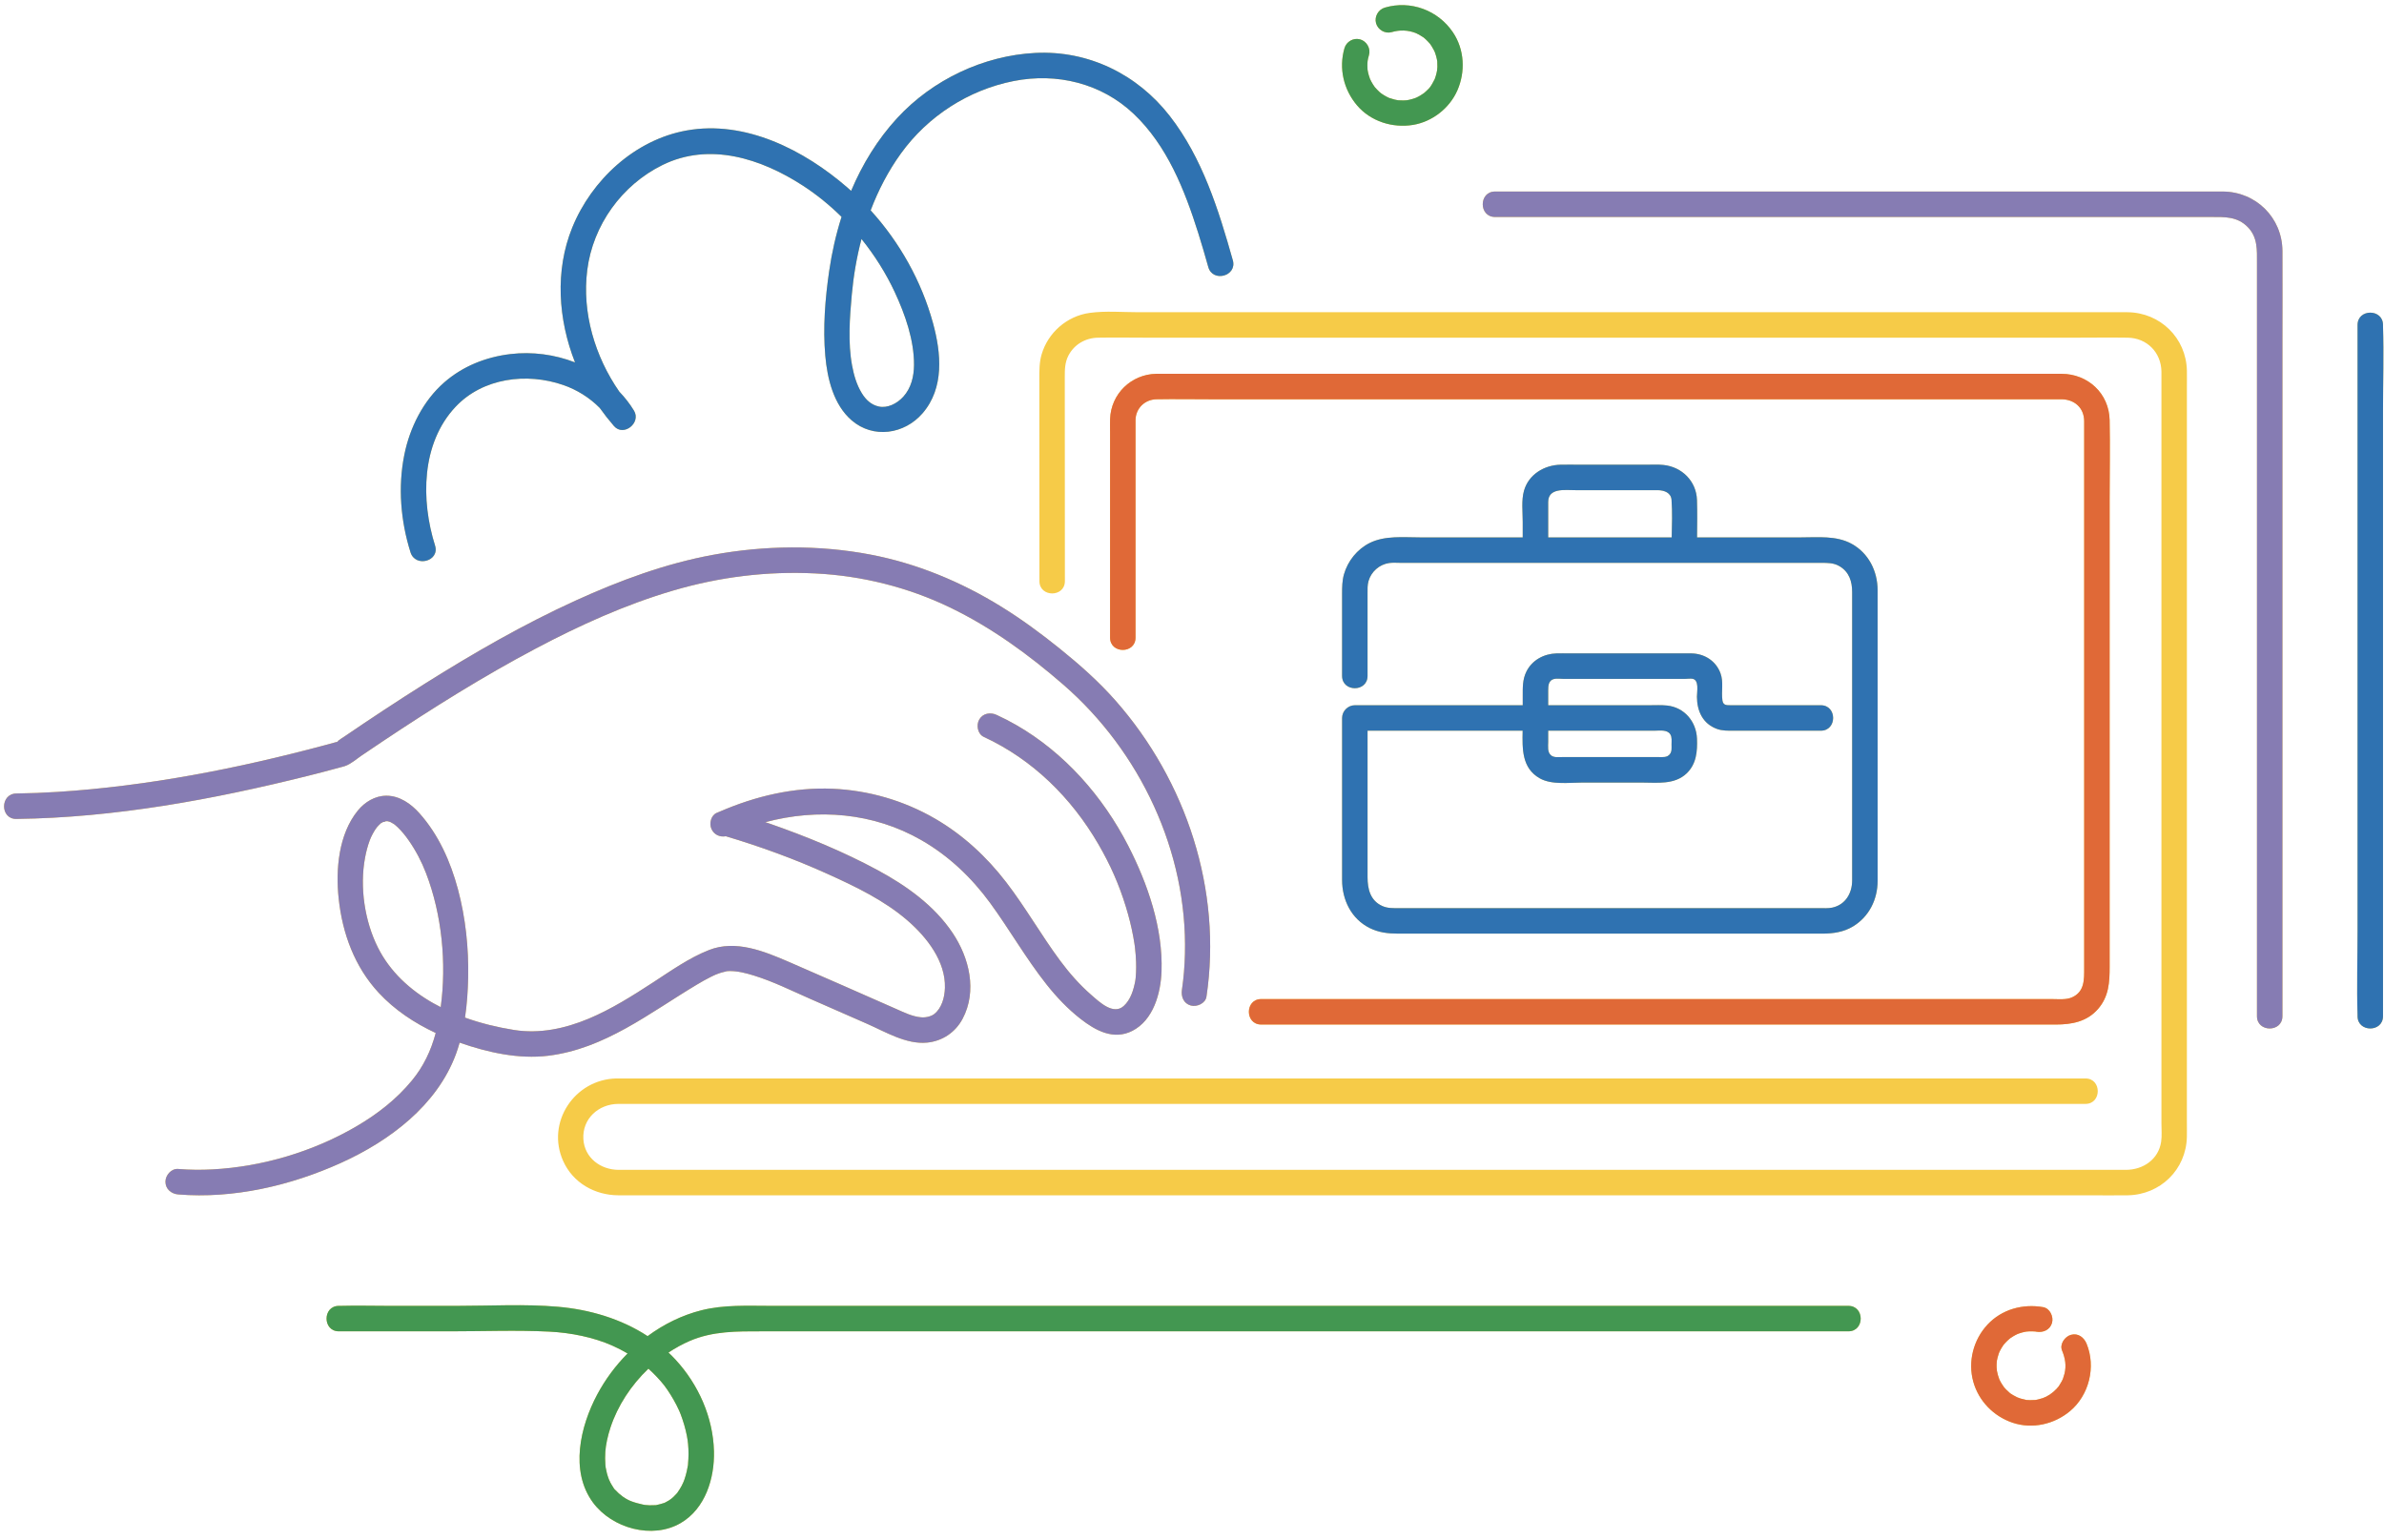
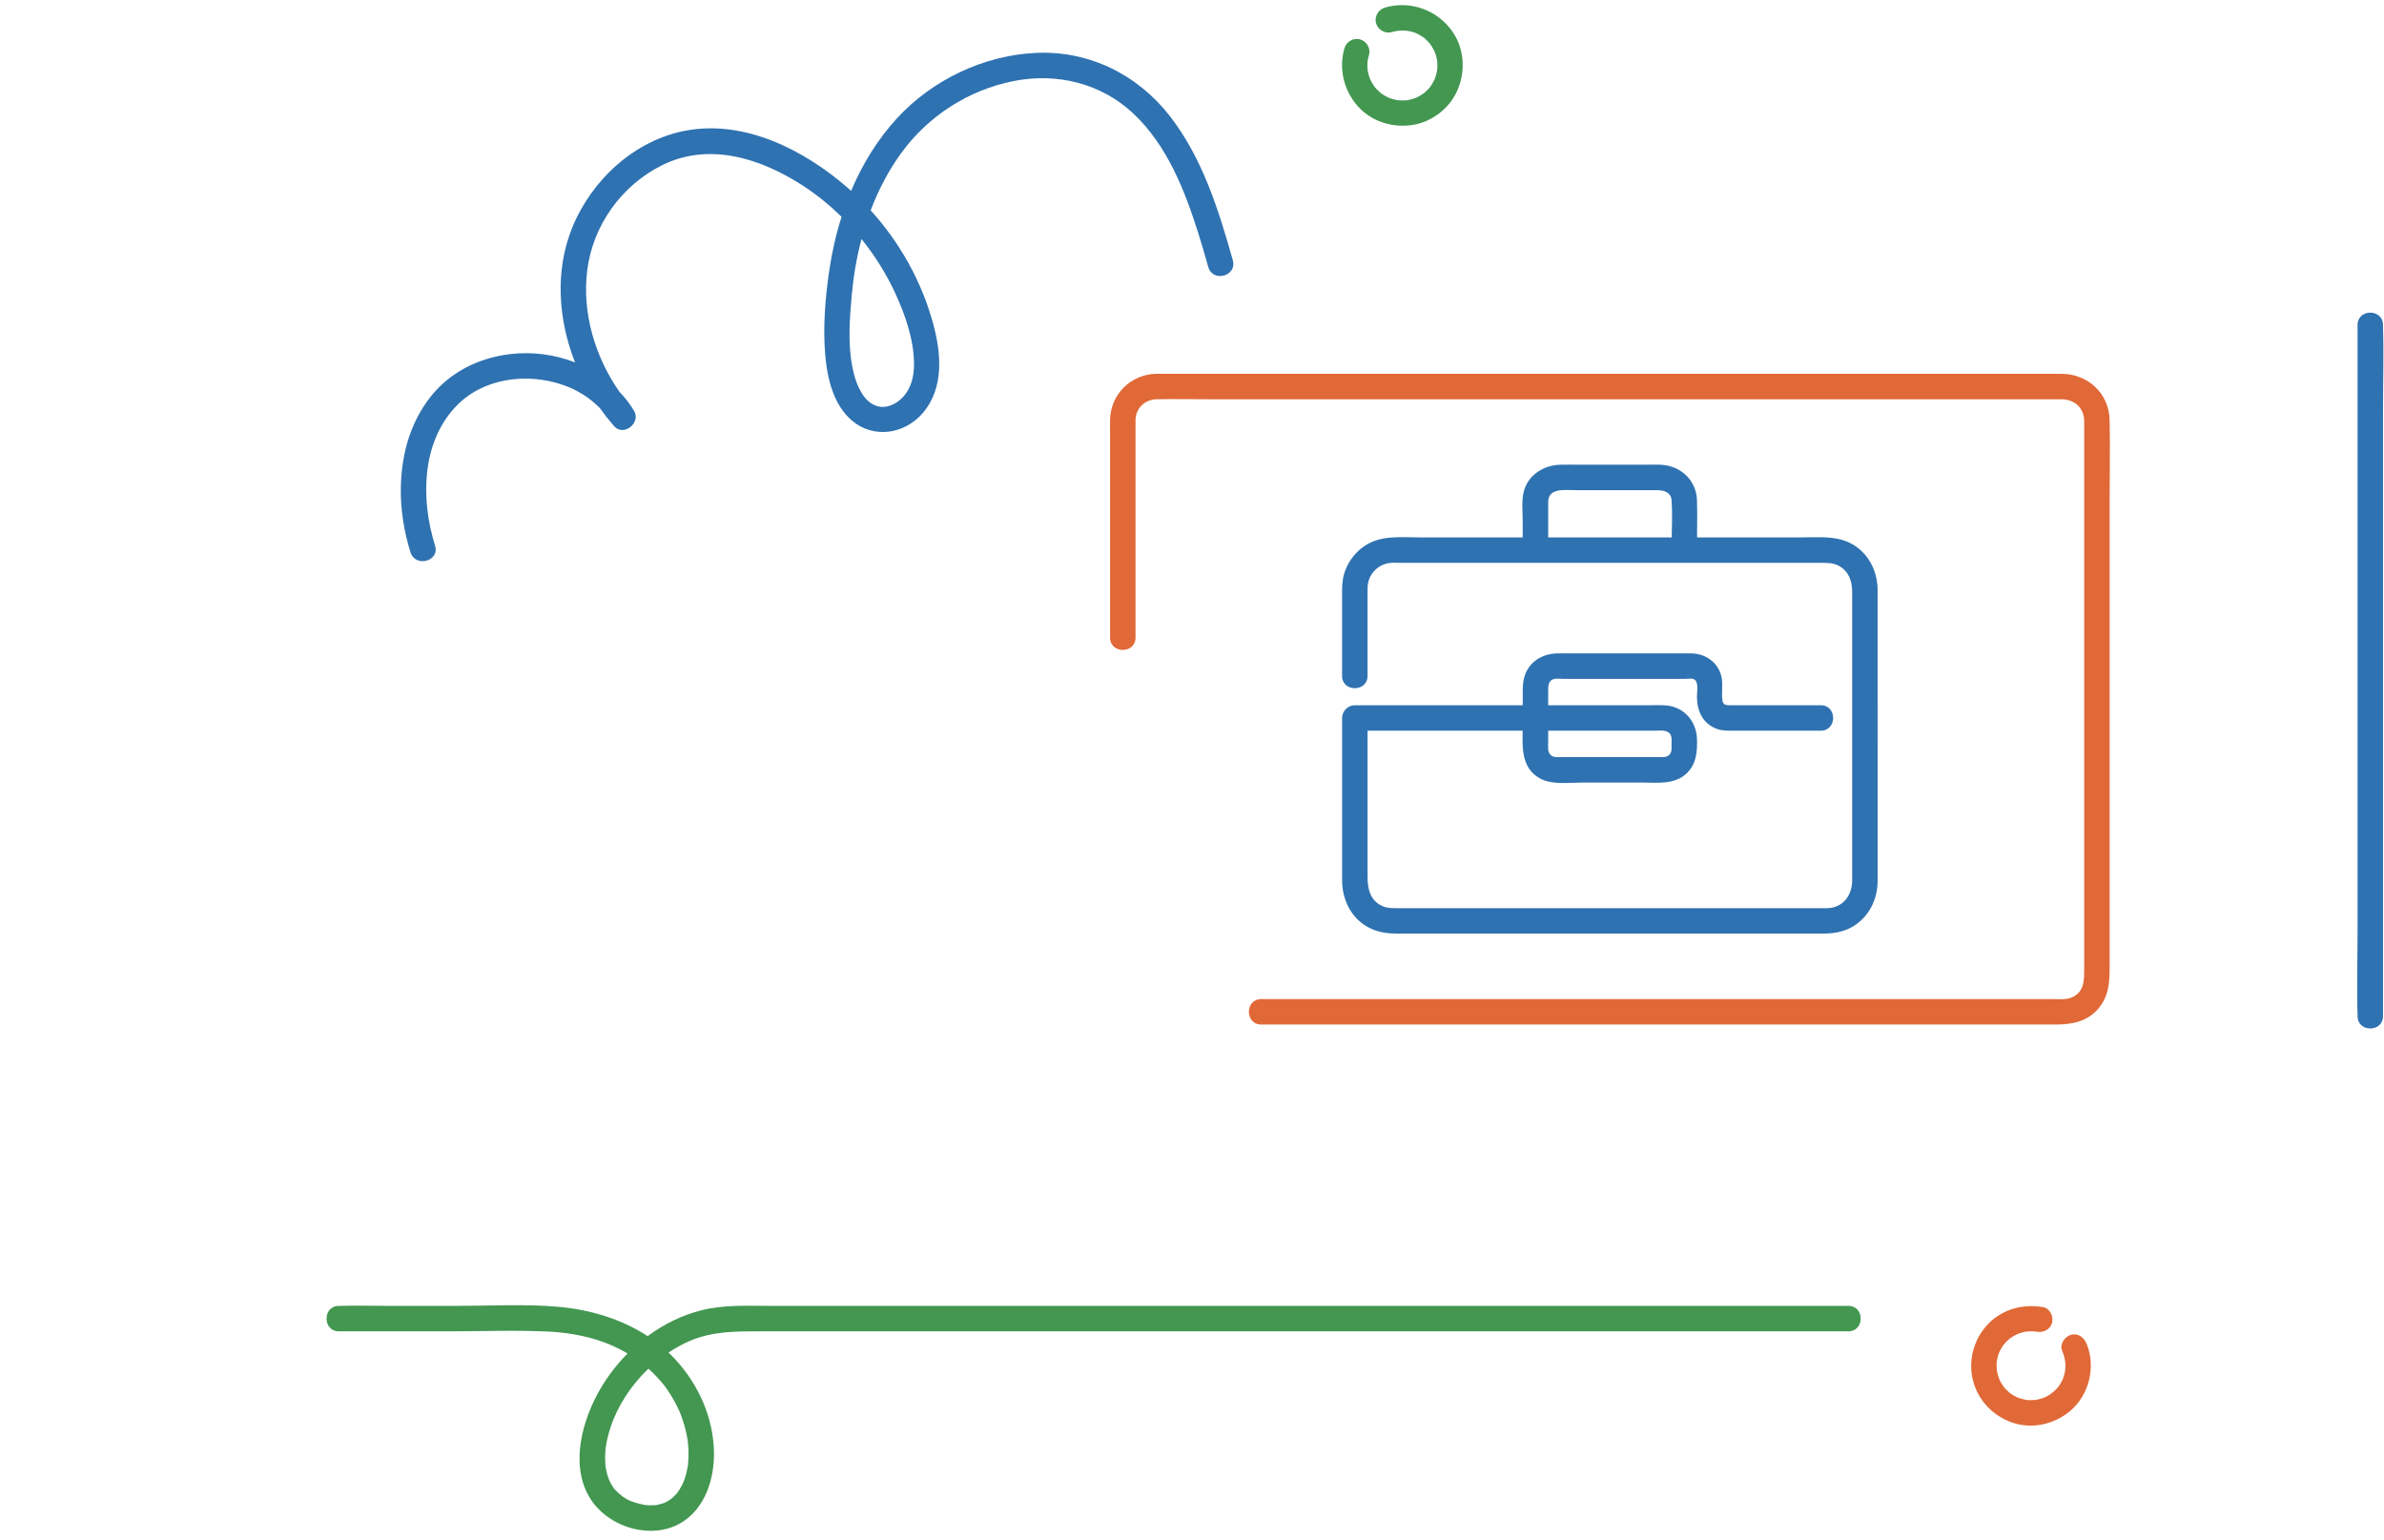
<svg xmlns="http://www.w3.org/2000/svg" height="1021.2" preserveAspectRatio="xMidYMid meet" version="1.0" viewBox="-2.7 -3.4 1581.2 1021.2" width="1581.2" zoomAndPan="magnify">
  <g id="change1_1">
-     <path d="M299.735,695.724c0.915-2.475,1.701-5.006,2.429-7.56c18.506,6.491,39.174,11.105,58.773,8.682 c37.576-4.645,67.003-28.262,98.436-47.088c3.068-1.838,6.181-3.611,9.385-5.203c0.677-0.336,1.361-0.66,2.044-0.984 c0.247-0.117,0.685-0.311,0.961-0.434c1.248-0.509,2.512-0.988,3.799-1.388c1.19-0.37,2.399-0.61,3.601-0.924 c0.084-0.022,0.122-0.033,0.188-0.051c0.594-0.026,1.186-0.099,1.783-0.104c5.491-0.052,11.016,1.39,16.223,2.997 c12.777,3.943,24.938,10.022,37.161,15.383c12.629,5.54,25.258,11.08,37.886,16.619c12.141,5.326,25.982,13.788,39.733,12.48 c10.177-0.969,18.841-6.784,23.636-15.846c9.766-18.455,4.443-40.406-6.663-56.938c-12.259-18.248-30.656-31.334-49.761-41.655 c-22.802-12.318-47.118-22.29-71.564-30.82c-0.955-0.333-1.924-0.621-2.881-0.949c34.655-9.276,71.608-6.415,103.541,11.932 c18.114,10.407,33.273,24.804,45.562,41.634c12.927,17.703,23.771,36.823,37.401,54.027c6.672,8.421,14.074,16.226,22.552,22.851 c9.936,7.764,21.9,14.323,34.363,7.971c13.962-7.116,18.831-24.866,19.365-39.376c1.055-28.666-9.159-58.235-22.075-83.39 c-16.829-32.776-42.31-61.776-74.442-80.195c-4.174-2.393-8.457-4.578-12.824-6.597c-4.135-1.912-9.094-1.169-11.549,3.028 c-2.132,3.644-1.129,9.627,3.028,11.549c32.382,14.974,58.119,40.437,75.9,71.026c7.965,13.702,13.768,26.797,18.361,41.801 c1.974,6.448,3.621,13.001,4.846,19.633c0.284,1.538,0.532,3.08,0.782,4.623c0.023,0.145,0.156,1.084,0.205,1.408 c0.066,0.521,0.132,1.042,0.192,1.564c0.345,3.028,0.586,6.068,0.691,9.114c0.081,2.348,0.083,4.701-0.022,7.048 c-0.053,1.188-0.132,2.374-0.244,3.558c-0.053,0.566-0.129,1.131-0.182,1.697c0.249-2.627,0.016-0.105-0.092,0.459 c-1.128,5.901-3.055,12.415-7.669,16.562c-6.925,6.226-16.173-2.721-21.584-7.438c-7.707-6.719-14.51-14.47-20.592-22.674 c-12.51-16.876-22.876-35.232-35.682-51.9c-13.01-16.934-28.697-31.496-47.229-42.251c-20.659-11.99-44.063-18.8-67.921-19.847 c-25.9-1.136-51.295,4.94-74.942,15.174c-0.014,0.003-0.028,0.006-0.042,0.009c0.001,0.003,0.002,0.005,0.003,0.007 c-0.67,0.29-1.353,0.547-2.02,0.844c-3.788,1.685-4.98,7.069-3.454,10.541c1.695,3.857,5.504,5.652,9.587,4.937 c22.951,6.836,45.492,15.062,67.32,24.921c18.614,8.408,37.723,17.549,53.269,31.035c12.88,11.173,25.229,27.122,24.722,44.525 c-0.187,6.43-2.084,13.442-7.056,17.396c-1.683,1.339-5.105,2.504-8.677,2.214c-5.855-0.475-11.455-3.288-16.766-5.617 c-23.649-10.374-47.241-20.891-70.955-31.115c-16.443-7.089-35.275-14.879-52.979-7.918c-13.302,5.231-25.127,13.684-37.041,21.428 c-13.735,8.927-27.748,17.825-42.908,24.162c-15.652,6.543-32.525,10.137-49.437,7.443c-11.02-1.756-21.971-4.411-32.497-8.195 c1.322-8.831,1.907-17.797,2.088-26.524c0.405-19.648-1.69-39.638-6.779-58.641c-4.888-18.255-12.832-36.161-25.513-50.369 c-5.604-6.28-13.125-11.624-21.873-11.638c-7.573-0.013-14.413,4.175-19.072,9.924c-12.713,15.689-14.703,38.99-12.629,58.33 c2.479,23.123,10.538,45.153,26.478,62.379c10.599,11.454,23.765,20.163,37.878,26.742c-3.108,11.681-8.084,22.157-15.737,31.464 c-10.281,12.503-22.965,22.335-36.857,30.461c-28.712,16.795-62.491,26.801-95.39,28.558c-7.61,0.406-15.235,0.34-22.831-0.283 c-4.549-0.373-8.441,4.146-8.441,8.441c0,4.877,3.879,8.067,8.441,8.441c36.708,3.009,74.685-5.846,108.012-20.928 C255.62,753.369,287.114,729.859,299.735,695.724z M284.693,662.014c-15.448-8.749-28.718-20.925-36.742-36.936 c-8.818-17.597-12.14-40.109-8.549-59.493c0.737-3.976,1.75-7.919,3.169-11.71c0.452-1.208,1.108-2.671,1.939-4.216 c0.428-0.795,0.879-1.577,1.36-2.34c0.127-0.202,1.215-1.681,1.366-1.939c0.768-0.907,1.588-1.768,2.477-2.555 c0.109-0.097,0.151-0.14,0.224-0.208c0.101-0.052,0.196-0.1,0.374-0.203c0.427-0.248,0.858-0.48,1.292-0.711 c-0.395,0.33,1.926-0.302,1.373-0.392c0.433-0.016,0.864-0.038,1.301-0.031c0.407,0.087,0.812,0.184,1.211,0.305 c0.647,0.261,0.777,0.291,0.721,0.241c0.033,0.017,0.04,0.021,0.076,0.039c0.739,0.373,1.45,0.792,2.145,1.241 c0.041,0.026,0.487,0.335,0.643,0.431c0.701,0.552,1.369,1.168,2.007,1.785c2.811,2.718,5.092,5.551,7.227,8.605 c4.727,6.761,8.619,14.174,11.573,21.875c10.551,27.504,13.678,59.694,9.722,88.812 C287.954,663.774,286.307,662.928,284.693,662.014z M201.715,511.167C138.628,526.926,73.32,538.962,8.152,539.79 c-10.885,0.138-10.855-16.744,0-16.882c9.089-0.116,18.172-0.473,27.244-1.05c59.788-3.805,119.388-15.471,177.208-30.942 c2.37-0.634,4.737-1.277,7.1-1.939c0.542-0.152,1.201-0.243,1.713-0.484c0.076-0.036,0.174-0.031,0.248-0.071 c0.213-0.06,0.01-0.095-0.61-0.106c0.462-0.316,0.924-0.633,1.386-0.949c0.774-0.696,1.889-1.291,2.768-1.89 c17.77-12.116,35.712-23.983,53.923-35.427c32.274-20.283,65.434-39.396,100.157-55.198c29.058-13.224,59.325-24.436,90.808-30.224 c34.366-6.318,70.095-6.74,104.458-0.206c30.766,5.85,60.091,18.037,86.688,34.465c13.587,8.393,26.478,17.872,38.907,27.889 c13.184,10.626,25.853,21.823,37.06,34.551c46.936,53.306,70.81,125.687,60.291,196.319c-0.676,4.537-6.402,6.989-10.383,5.895 c-4.769-1.311-6.566-5.88-5.895-10.383c1.174-7.881,1.791-15.852,1.994-23.816c1.732-67.869-29.75-134.422-80.733-178.682 c-22.92-19.898-47.663-37.901-75.076-51.124c-27.858-13.438-58.321-21.023-89.193-22.576c-32.219-1.62-63.698,2.307-94.571,11.388 c-31.679,9.317-61.872,23.024-91.011,38.437c-34.84,18.428-68.302,39.397-101.08,61.249c-4.805,3.203-9.595,6.428-14.372,9.672 c-3.459,2.349-7.076,5.626-11.038,6.998c-1.024,0.355-2.103,0.596-3.147,0.885C215.928,507.55,208.829,509.39,201.715,511.167z M1447.756,740.26c0,3.465,0.073,6.938,0,10.402c-0.46,21.713-17.632,38.414-39.235,38.76c-8.567,0.137-17.148,0-25.716,0 c-20.031,0-40.062,0-60.092,0c-29.094,0-58.189,0-87.283,0c-35.611,0-71.222,0-106.833,0c-40.05,0-80.1,0-120.15,0 c-41.965,0-83.93,0-125.895,0c-41.494,0-82.987,0-124.481,0c-38.636,0-77.273,0-115.909,0c-33.267,0-66.533,0-99.8,0 c-25.8,0-51.6,0-77.399,0c-15.794,0-31.587,0-47.381,0c-3.399,0-6.798,0.017-10.197,0c-15.572-0.078-30.018-8.209-36.544-22.697 c-11.552-25.645,7.583-54.263,35.309-54.807c2.204-0.043,4.413,0,6.617,0c13.984,0,27.969,0,41.953,0c24.633,0,49.265,0,73.898,0 c32.754,0,65.508,0,98.262,0c38.349,0,76.698,0,115.046,0c41.24,0,82.48,0,123.72,0c41.961,0,83.922,0,125.884,0 c39.987,0,79.973,0,119.96,0c35.349,0,70.698,0,106.048,0c28.492,0,56.984,0,85.477,0c18.948,0,37.896,0,56.845,0 c6.878,0,13.755,0,20.633,0c10.881,0,10.863,16.882,0,16.882c-6.221,0-12.441,0-18.662,0c-18.103,0-36.206,0-54.308,0 c-27.563,0-55.125,0-82.688,0c-34.591,0-69.181,0-103.772,0c-39.186,0-78.372,0-117.559,0c-41.349,0-82.699,0-124.048,0 c-41.08,0-82.161,0-123.241,0c-38.225,0-76.449,0-114.674,0c-33.272,0-66.544,0-99.816,0c-25.716,0-51.433,0-77.149,0 c-15.728,0-31.456,0-47.185,0c-3.351,0-6.703-0.018-10.054,0c-12.977,0.068-23.924,9.782-23.118,23.339 c0.744,12.505,11.483,20.349,23.305,20.402c3.396,0.015,6.792,0,10.187,0c15.574,0,31.148,0,46.722,0c25.349,0,50.697,0,76.046,0 c32.827,0,65.653,0,98.48,0c38.007,0,76.015,0,114.022,0c40.891,0,81.782,0,122.673,0c41.478,0,82.955,0,124.433,0 c39.604,0,79.209,0,118.814,0c35.781,0,71.562,0,107.343,0c29.486,0,58.972,0,88.458,0c20.894,0,41.787,0,62.681,0 c10.004,0,20.01,0.04,30.014,0c11.264-0.045,21.549-6.859,23.29-18.653c0.574-3.887,0.192-8.126,0.192-12.034 c0-22.02,0-44.039,0-66.059c0-36.106,0-72.212,0-108.318c0-41.246,0-82.492,0-123.737c0-37.439,0-74.877,0-112.316 c0-24.684,0-49.369,0-74.053c0-4.755,0.062-9.515,0-14.27c-0.165-12.756-9.642-22.339-22.428-22.528c-11.601-0.172-23.218,0-34.82,0 c-26.301,0-52.602,0-78.904,0c-36.048,0-72.095,0-108.143,0c-40.858,0-81.716,0-122.574,0c-40.732,0-81.464,0-122.196,0 c-35.536,0-71.071,0-106.607,0c-25.724,0-51.448,0-77.171,0c-10.803,0-21.628-0.2-32.43,0c-8.288,0.153-15.78,4.385-19.658,11.839 c-2.419,4.649-2.431,9.421-2.429,14.453c0.008,15.147,0.016,30.293,0.024,45.44c0.015,29.919,0.031,59.837,0.047,89.756 c0.006,10.881-16.876,10.862-16.882,0c-0.015-28.889-0.03-57.779-0.045-86.668c-0.008-15.895-0.016-31.79-0.025-47.685 c-0.003-5.404-0.029-10.748,1.509-16.018c4.229-14.487,16.832-25.454,31.768-27.538c10.595-1.479,21.861-0.461,32.508-0.461 c24.687,0,49.374,0,74.061,0c35.47,0,70.939,0,106.409,0c41.05,0,82.1,0,123.15,0c41.502,0,83.005,0,124.507,0 c36.827,0,73.654,0,110.481,0c26.938,0,53.876,0,80.813,0c12.165,0,24.334-0.101,36.498,0c21.642,0.18,38.994,17.036,39.419,38.764 c0.069,3.519,0,7.046,0,10.565c0,23.278,0,46.556,0,69.833c0,37.007,0,74.015,0,111.022c0,41.788,0,83.576,0,125.363 c0,37.141,0,74.282,0,111.422C1447.756,693.86,1447.756,717.06,1447.756,740.26z M1511.132,163.053c0.115,20.215,0,40.434,0,60.649 c0,42.286,0,84.572,0,126.858c0,49.097,0,98.194,0,147.29c0,40.648,0,81.296,0,121.944c0,16.94,0,33.881,0,50.821 c0,10.881-16.882,10.863-16.882,0c0-1.113,0-2.227,0-3.34c0-23.793,0-47.587,0-71.38c0-43.584,0-87.167,0-130.75 c0-48.63,0-97.261,0-145.891c0-38.572,0-77.145,0-115.717c0-10.826,0-21.652,0-32.478c0-8.593,0.558-16.926-6.026-23.749 c-7-7.254-15.514-6.792-24.558-6.792c-11.164,0-22.328,0-33.492,0c-39.442,0-78.884,0-118.326,0c-48.756,0-97.512,0-146.267,0 c-41.409,0-82.819,0-124.229,0c-17.487,0-34.973,0-52.46,0c-10.881,0-10.863-16.882,0-16.882c1.168,0,2.337,0,3.505,0 c25.076,0,50.151,0,75.226,0c45.079,0,90.159,0,135.238,0c48.223,0,96.446,0,144.669,0c34.506,0,69.012,0,103.518,0 c6.826,0,13.654-0.034,20.481,0C1493.546,123.745,1511.007,140.972,1511.132,163.053z M1577.844,268.766c0,38.177,0,76.353,0,114.53 c0,44.129,0,88.258,0,132.387c0,36.464,0,72.927,0,109.391c0,15.181,0,30.361,0,45.542c0,10.881-16.882,10.863-16.882,0 c0-0.258,0.008-0.517,0-0.775c-0.59-18.579,0-37.274,0-55.859c0-38.177,0-76.353,0-114.53c0-44.129,0-88.258,0-132.387 c0-36.464,0-72.928,0-109.391c0-15.181,0-30.361,0-45.542c0-10.881,16.882-10.863,16.882,0c0,0.258-0.008,0.517,0,0.775 C1578.434,231.486,1577.844,250.18,1577.844,268.766z M842.334,659.265c21.071,0,42.143,0,63.214,0c34.794,0,69.587,0,104.38,0 c40.649,0,81.297,0,121.946,0c38.717,0,77.434,0,116.152,0c28.665,0,57.331,0,85.996,0c8.03,0,16.06,0,24.089,0 c4.249,0,9.526,0.612,13.445-1.126c8.479-3.761,8.09-11.988,8.09-19.611c0-9.728,0-19.455,0-29.183c0-34.214,0-68.429,0-102.643 c0-40.512,0-81.024,0-121.536c0-30.274,0-60.548,0-90.821c0-6.142,0.043-12.286,0-18.428c-0.062-8.942-6.559-14.466-15.168-14.496 c-14.234-0.049-28.47,0-42.704,0c-29.312,0-58.624,0-87.937,0c-38.35,0-76.7,0-115.049,0c-41.068,0-82.135,0-123.203,0 c-37.428,0-74.857,0-112.285,0c-27.82,0-55.64,0-83.461,0c-11.819,0-23.662-0.216-35.48,0c-7.688,0.14-13.737,5.926-13.907,13.682 c-0.058,2.635,0,5.277,0,7.913c0,16.27,0,32.54,0,48.81c0,29.232,0,58.464,0,87.695c0,10.881-16.882,10.863-16.882,0 c0-9.218,0-18.436,0-27.654c0-36.215,0-72.431,0-108.646c0-2.897-0.085-5.809,0.015-8.706c0.579-16.651,13.951-29.615,30.549-29.976 c2.815-0.061,5.639,0,8.455,0c19.783,0,39.566,0,59.349,0c33.282,0,66.563,0,99.844,0c40.345,0,80.69,0,121.035,0 c40.973,0,81.947,0,122.92,0c35.268,0,70.536,0,105.804,0c22.823,0,45.646,0,68.47,0c4.868,0,9.736-0.019,14.604,0 c17.485,0.067,31.545,12.96,31.911,30.726c0.359,17.414,0,34.874,0,52.291c0,37.388,0,74.777,0,112.165c0,40.084,0,80.168,0,120.252 c0,25.925,0,51.85,0,77.775c0,10.282-0.443,19.851-7.833,28.243c-7.357,8.355-17.446,10.156-27.826,10.156 c-19.301,0-38.602,0-57.904,0c-34.273,0-68.545,0-102.818,0c-41.01,0-82.019,0-123.029,0c-39.634,0-79.267,0-118.901,0 c-29.66,0-59.32,0-88.98,0c-11.816,0-23.632,0-35.448,0c-10.881,0-10.863-16.882,0-16.882 C836.639,659.265,839.486,659.265,842.334,659.265z M898.44,464.376c-0.847,0-1.694,0-2.541,0c-4.563,0-8.441,3.867-8.441,8.441 c0,35.825,0,71.65,0,107.475c0,13.182,6.089,25.757,18.27,31.848c5.98,2.99,12.236,3.709,18.756,3.709c12.814,0,25.629,0,38.443,0 c46.84,0,93.679,0,140.519,0c34.189,0,68.378,0,102.567,0c7.119,0,14.062-0.991,20.311-4.775c10.705-6.483,16.28-17.88,16.319-30.17 c0.045-14.251,0-28.502,0-42.753c0-45.031,0-90.062,0-135.093c0-5.02,0.018-10.04,0-15.06c-0.045-12.578-5.978-24.544-17.281-30.724 c-10.134-5.541-22.309-4.221-33.463-4.221c-23.005,0-46.01,0-69.014,0c0.079-8.259,0.202-16.531-0.049-24.771 c-0.381-12.521-9.984-22.032-22.31-23.285c-3.605-0.366-7.299-0.161-10.916-0.161c-14.774,0-29.548,0-44.322,0 c-4.293,0-8.596-0.086-12.889,0c-10.811,0.216-21.238,6.421-24.293,17.259c-1.803,6.396-0.842,14.078-0.842,20.623 c0,3.445,0,6.889,0,10.334c-22.733,0-45.467,0-68.2,0c-10.995,0-23.226-1.348-33.337,3.709c-8.224,4.113-14.521,11.95-17.019,20.77 c-1.194,4.215-1.251,8.503-1.251,12.826c0,10.837,0,21.674,0,32.51c0,7.354,0,14.708,0,22.062c0,10.863,16.882,10.881,16.882,0 c0-18.191,0-36.381,0-54.572c0-2.82-0.13-5.592,0.648-8.338c1.77-6.248,7.239-11.065,13.707-11.976 c2.53-0.357,5.308-0.109,7.85-0.109c35.01,0,70.02,0,105.03,0c45.608,0,91.217,0,136.825,0c12.337,0,24.675,0,37.012,0 c4.175,0,8.113-0.039,11.911,2.193c6.476,3.807,8.439,10.132,8.439,17.178c0,38.555,0,77.111,0,115.666c0,20.291,0,40.581,0,60.872 c0,4.91,0.012,9.82,0,14.729c-0.021,8.461-4.399,16.129-13.186,18.032c-2.695,0.583-5.648,0.363-8.401,0.363 c-5.125,0-10.249,0-15.373,0c-17.972,0-35.944,0-53.917,0c-47.301,0-94.602,0-141.903,0c-17.679,0-35.357,0-53.036,0 c-4.942,0-9.884,0-14.825,0c-3.701,0-7.326,0.163-10.837-1.36c-8.103-3.516-9.943-11.297-9.943-19.213c0-8.17,0-16.339,0-24.509 c0-22.674,0-45.349,0-68.023c0-1.534,0-3.069,0-4.603c32.595,0,65.19,0,97.784,0c1.696,0,3.391,0,5.087,0 c-0.229,11.918-0.651,24.764,11.302,31.561c7.924,4.506,19.57,2.83,28.345,2.83c13.085,0,26.171,0,39.256,0 c10.181,0,21.816,1.612,29.863-6.081c6.48-6.195,7.183-14.594,6.859-23.009c-0.434-11.273-8.26-20.721-19.74-21.986 c-3.841-0.423-7.78-0.197-11.639-0.197c-20.664,0-41.328,0-61.992,0c-1.773,0-3.546,0-5.318,0c0-3.283,0-6.565,0-9.848 c0-3.191,0.214-6.747,4.005-7.611c1.762-0.402,4.001-0.05,5.778-0.05c22.852,0,45.703,0,68.555,0c4.212,0,8.424,0,12.636,0 c1.414,0,3.326-0.287,4.661-0.07c4.688,0.762,3.001,8.562,3.021,11.965c0.053,9.406,3.829,17.861,13.233,21.299 c3.613,1.32,7.314,1.196,11.073,1.196c5.073,0,10.146,0,15.219,0c11.914,0,23.828,0,35.742,0c2.303,0,4.607,0,6.91,0 c10.863,0,10.881-16.882,0-16.882c-19.963,0-39.926,0-59.889,0c-2.776,0-4.935,0.038-5.392-3.26 c-0.838-6.043,0.895-12.059-1.285-17.972c-3.048-8.268-10.7-13.017-19.337-13.159c-2.88-0.047-5.766,0-8.646,0 c-24.113,0-48.225,0-72.338,0c-2.794,0-5.603-0.082-8.396,0c-8.43,0.246-16.326,4.45-20.095,12.244 c-2.502,5.174-2.334,10.458-2.334,15.996c0,2.05,0,4.101,0,6.151C970.99,464.376,934.715,464.376,898.44,464.376z M1106.07,353.052 c-13.392,0-26.784,0-40.176,0c-13.916,0-27.832,0-41.748,0c-0.012-7.835-0.038-15.671,0-23.506 c0.047-9.523,11.04-7.828,18.169-7.828c13.698,0,27.396,0,41.093,0c4.456,0,8.912-0.024,13.368,0 c4.542,0.024,8.843,1.833,9.177,6.402C1106.556,336.333,1106.259,344.731,1106.07,353.052z M1024.147,488.6c0-2.447,0-4.895,0-7.342 c16.157,0,32.313,0,48.47,0c7.319,0,14.639,0,21.958,0c3.454,0,8.483-0.897,10.569,2.414c1.213,1.926,0.811,4.483,0.811,6.753 c0,2.265,0.349,4.596-1.136,6.429c-1.846,2.279-4.526,1.914-7.161,1.914c-10.728,0-21.457,0-32.185,0c-10.749,0-21.498,0-32.246,0 c-2.385,0-5.266,0.432-7.165-1.136C1023.456,495.479,1024.147,491.674,1024.147,488.6z M285.85,358.452 c-9.445-30.056-9.233-67.768,13.619-92.032c18.088-19.205,47.173-22.827,71.406-14.449c9.026,3.12,17.415,8.337,24.175,15.175 c2.969,4.167,6.136,8.195,9.487,12.059c6.33,7.296,18.163-2.119,13.257-10.229c-2.795-4.621-6.105-8.815-9.767-12.639 c-16.156-23.33-24.802-52.341-21.224-80.628c3.772-29.809,22.94-56.387,49.864-69.638c31.258-15.384,65.487-4.287,93.124,13.637 c9.262,6.007,17.822,13.008,25.669,20.731c-3.724,11.72-6.438,23.77-8.197,35.871c-2.679,18.432-4.222,37.659-2.584,56.266 c1.333,15.138,5.471,32.467,17.493,42.831c14.285,12.315,34.923,9.287,47.004-4.664c14.539-16.791,12.408-39.92,6.923-59.926 c-7.573-27.62-22.021-53.448-41.322-74.692c5.059-13.347,11.659-26.078,20.058-37.714c17.874-24.763,44.793-42.119,74.763-48.058 c28.698-5.687,58.214,1.488,79.626,21.769c22.126,20.957,33.804,50.475,42.787,78.964c2.368,7.512,4.559,15.078,6.697,22.658 c2.944,10.44,19.237,6.004,16.279-4.488c-9.45-33.514-20.194-67.951-41.877-95.794c-21.513-27.626-53.939-43.53-89.131-41.759 c-34.429,1.734-68.235,17.846-91.583,43.175c-13.075,14.185-23.142,30.675-30.597,48.337c-0.812-0.731-1.61-1.478-2.434-2.193 c-28.719-24.918-67.787-44.89-106.716-37.87c-34.255,6.178-62.908,32.7-75.803,64.392c-11.607,28.525-9.364,60.989,1.837,89.434 c-13.521-5.261-28.405-7.242-42.825-5.526c-16.226,1.932-31.522,7.98-43.913,18.783c-13.96,12.172-22.835,29.973-26.464,47.949 c-4.335,21.474-2.456,43.927,4.09,64.757C272.817,373.269,289.12,368.858,285.85,358.452z M562.253,192.047 c1.137-12.412,3.232-24.825,6.436-36.927c8.714,10.84,16.195,22.679,22.079,35.293c6.847,14.681,12.862,31.855,12.754,48.207 c-0.05,7.632-1.862,15.339-7.106,21.109c-4.228,4.652-10.561,7.759-16.256,6.507c-4.957-1.089-8.529-4.349-11.333-8.956 c-3.385-5.562-5.166-11.777-6.374-18.22C559.642,224.08,560.854,207.313,562.253,192.047z M1223.266,862.759 c-17.086,0-34.171,0-51.256,0c-42.777,0-85.554,0-128.331,0c-56.432,0-112.864,0-169.296,0c-58.213,0-116.427,0-174.64,0 c-47.695,0-95.39,0-143.085,0c-16.069,0-32.138,0-48.207,0c-15.348,0-30.969-0.857-45.976,2.937 c-12.869,3.253-24.939,9.227-35.642,17.135c-17.57-11.514-38.451-17.652-59.5-19.48c-22.045-1.915-44.601-0.591-66.72-0.591 c-15.274,0-30.548,0-45.822,0c-10.506,0-21.062-0.296-31.566,0c-0.394,0.011-0.79,0-1.184,0c-10.863,0-10.88,16.882,0,16.882 c24.796,0,49.592,0,74.388,0c21.713,0,43.631-0.888,65.314,0.21c14.144,0.716,29.285,3.742,41.707,9.288 c3.596,1.605,6.929,3.332,10.1,5.191c-8.01,8.074-14.843,17.304-20.134,27.213c-11.255,21.077-18.26,50.746-2.813,71.676 c12.599,17.07,39.328,24.61,58.209,13.572c16.331-9.547,22.497-29.737,22.029-47.661c-0.589-22.519-10.31-44.213-25.474-60.685 c-1.51-1.64-3.084-3.197-4.688-4.713c4.438-2.955,9.099-5.538,13.947-7.639c15.423-6.685,31.449-6.451,47.921-6.451 c14.475,0,28.95,0,43.424,0c44.61,0,89.221,0,133.831,0c55.979,0,111.958,0,167.937,0c55.833,0,111.665,0,167.497,0 c45.239,0,90.479,0,135.718,0c23.072,0,46.144,0,69.216,0c1.031,0,2.062,0,3.093,0 C1234.129,879.641,1234.147,862.759,1223.266,862.759z M425.058,994.81c-0.424-0.041-1.464-0.254,0.108,0.008 C425.13,994.814,425.094,994.813,425.058,994.81z M442.073,921.698c1.399,2.225,2.699,4.513,3.894,6.855 c0.586,1.149,1.132,2.315,1.681,3.482c0.136,0.289,0.262,0.583,0.39,0.875c0.041,0.117,0.594,1.437,0.682,1.669 c1.777,4.699,3.224,9.495,4.176,14.432c0.184,0.953,0.337,1.912,0.487,2.87c0.014,0.218,0.256,2.072,0.295,2.503 c0.205,2.242,0.311,4.494,0.305,6.745c-0.006,2.177-0.172,4.33-0.329,6.499c-0.03,0.419-0.039,0.631-0.041,0.773 c-0.034,0.138-0.079,0.343-0.154,0.735c-0.212,1.111-0.399,2.222-0.65,3.326c-0.419,1.844-0.929,3.668-1.549,5.454 c-0.119,0.344-0.628,1.593-0.76,1.956c-0.355,0.776-0.708,1.553-1.109,2.307c-0.861,1.617-1.852,3.131-2.901,4.63 c-0.051,0.073-0.065,0.1-0.088,0.138c-0.107,0.107-0.24,0.242-0.428,0.438c-0.669,0.696-1.301,1.42-2.003,2.086 c-0.389,0.369-0.803,0.708-1.211,1.054c-0.187,0.117-1.266,0.945-1.581,1.146c-0.735,0.467-1.501,0.867-2.259,1.293 c-0.305,0.171-0.63,0.3-0.941,0.461c-0.016,0.008-0.016,0.009-0.031,0.017c-0.057,0.018-0.076,0.022-0.146,0.045 c-1.653,0.542-3.274,0.963-4.97,1.349c-0.241,0.055-0.385,0.094-0.512,0.13c-0.138-0.008-0.33-0.012-0.618-0.009 c-1.187,0.012-2.361,0.106-3.552,0.072c-0.991-0.029-1.975-0.116-2.962-0.21c-0.478-0.078-0.959-0.147-1.431-0.254 c-2.671-0.608-5.299-1.257-7.861-2.249c-3.685-1.426-7.447-4.093-10.648-7.628c-1.12-1.237-0.056,0.208-1.136-1.469 c-0.659-1.023-1.31-2.043-1.884-3.117c-0.193-0.362-0.979-2.16-1.119-2.406c-0.47-1.262-0.898-2.538-1.242-3.84 c-0.325-1.231-0.576-2.475-0.807-3.726c-0.02-0.107-0.055-0.339-0.084-0.53c-0.059-0.495-0.118-0.991-0.151-1.488 c-0.189-2.847-0.234-5.678-0.039-8.527c0.317-4.648,1.557-10.472,3.463-16.243c4.73-14.327,13.629-27.962,25.121-38.928 c1.866,1.68,3.695,3.44,5.485,5.347C436.926,914.1,438.819,916.521,442.073,921.698z M1381.247,887.869 c6.296,15.302,1.72,34.077-11,44.698c-10.468,8.741-25.005,12.099-38.101,7.681c-12.534-4.228-22.444-14.316-26.028-27.122 c-3.728-13.32,0.023-27.889,9.428-37.953c9.5-10.164,23.425-13.917,36.889-11.563c4.515,0.789,7.014,6.312,5.895,10.383 c-1.289,4.691-5.898,6.68-10.383,5.895c-0.412-0.072-0.596-0.112-0.688-0.139c-0.103-0.001-0.253-0.005-0.507-0.017 c-0.57-0.028-1.136-0.073-1.706-0.085c-1.266-0.027-2.541,0.038-3.802,0.172c-0.315,0.068-1.225,0.221-1.427,0.266 c-0.536,0.12-1.069,0.255-1.598,0.402c-0.659,0.184-1.308,0.398-1.955,0.62c-0.097,0.033-0.553,0.215-0.861,0.334 c-0.36,0.18-1.136,0.549-1.239,0.603c-0.48,0.251-0.956,0.516-1.423,0.792c-0.704,0.416-1.371,0.872-2.052,1.323 c-0.062,0.041-0.207,0.154-0.35,0.267c-1.005,0.835-1.964,1.728-2.856,2.682c-0.465,0.498-0.916,1.011-1.344,1.54 c-0.036,0.06-0.084,0.136-0.168,0.263c-0.688,1.04-1.358,2.079-1.941,3.184c-0.213,0.404-0.414,0.818-0.61,1.232 c-0.089,0.206-0.22,0.506-0.25,0.594c-0.374,1.084-0.729,2.168-1.002,3.282c-0.139,0.567-0.245,1.136-0.371,1.705 c-0.043,0.194-0.067,0.295-0.098,0.428c0.001,0.064-0.003,0.161-0.018,0.339c-0.111,1.273-0.158,2.549-0.116,3.827 c0.009,0.277,0.258,2.381,0.199,2.301c0.354,1.887,0.847,3.756,1.548,5.546c0.141,0.262,0.62,1.3,0.642,1.342 c0.251,0.481,0.516,0.956,0.792,1.423c0.5,0.846,1.048,1.674,1.635,2.465c0.136,0.165,0.312,0.38,0.372,0.444 c0.374,0.394,0.723,0.811,1.101,1.203c0.758,0.786,1.564,1.517,2.389,2.232c0.194,0.168,0.313,0.277,0.407,0.367 c0.117,0.063,0.274,0.152,0.509,0.293c0.472,0.285,0.923,0.604,1.396,0.889c0.884,0.531,1.802,1.005,2.734,1.446 c0-0.039,1.707,0.636,2.159,0.774c1.111,0.338,2.236,0.579,3.369,0.83c0.277,0.061,0.457,0.106,0.591,0.143 c0.137-0.002,0.322,0.001,0.604,0.012c0.57,0.023,1.135,0.072,1.706,0.085c1.127,0.026,2.246-0.034,3.37-0.107 c0.094-0.006,0.32-0.039,0.517-0.069c0.449-0.081,0.897-0.164,1.342-0.263c1.07-0.238,2.128-0.535,3.167-0.886 c3.043-1.027,6.455-3.236,9.167-6.137c0.522-0.559,1.035-1.138,1.505-1.743c0.071-0.116,0.12-0.195,0.242-0.398 c0.573-0.95,1.185-1.863,1.706-2.845c0.261-0.493,0.508-0.995,0.743-1.5c-0.162,0.347-0.43,1.279,0.117-0.325 c0.37-1.086,0.726-2.168,1.002-3.282c1.329-5.364,0.456-10.321-1.629-15.388c-1.745-4.242,1.91-9.288,5.895-10.383 C1375.641,880.66,1379.513,883.656,1381.247,887.869z M934.436,79.449c12.753-2.07,24.236-11.011,29.439-22.817 c5.465-12.401,4.778-27.157-2.88-38.553C951.125,3.393,932.95-3.352,915.866,1.621c-4.377,1.274-7.116,5.942-5.895,10.383 c1.198,4.36,5.99,7.174,10.383,5.895c5.391-1.57,10.745-1.429,16.131,0.681c-0.096,0.002,1.861,0.922,2.06,1.032 c0.96,0.53,1.869,1.134,2.784,1.737c0.1,0.066,0.165,0.109,0.243,0.161c0.412,0.337,0.817,0.689,1.211,1.048 c0.995,0.906,1.887,1.888,2.788,2.884c0.098,0.109,0.115,0.13,0.186,0.209c0.383,0.527,0.748,1.066,1.097,1.615 c0.573,0.902,1.066,1.831,1.573,2.77c0.1,0.185,0.358,0.76,0.465,0.985c0.131,0.346,0.265,0.691,0.383,1.039 c0.431,1.263,0.782,2.554,1.05,3.861c0.093,0.454,0.175,0.914,0.245,1.373c0.003,0.11,0.005,0.22,0.009,0.376 c0.024,1.088,0.106,2.169,0.072,3.26c-0.007,0.242-0.188,1.987-0.184,2.264c-0.218,1.26-0.495,2.515-0.866,3.737 c-0.166,0.547-0.361,1.079-0.538,1.622c-0.061,0.187-0.091,0.286-0.132,0.414c-0.032,0.054-0.075,0.135-0.148,0.289 c-0.473,0.999-0.991,1.972-1.564,2.917c-1.499,2.474-1.591,2.606-4.015,4.889c-0.389,0.367-0.797,0.71-1.194,1.069 c-0.058,0.052-0.206,0.167-0.346,0.275c-0.807,0.581-1.638,1.131-2.497,1.633c-0.458,0.268-0.924,0.525-1.395,0.769 c0.081-0.042-0.921,0.43-1.29,0.618c-0.284,0.111-0.626,0.246-0.713,0.276c-0.631,0.215-1.261,0.428-1.902,0.611 c-1.149,0.328-2.313,0.58-3.49,0.782c-0.06,0.002-0.096,0.003-0.191,0.009c-0.677,0.043-1.349,0.099-2.028,0.114 c-1.098,0.025-2.185-0.037-3.279-0.098c-0.098-0.006-0.348-0.039-0.552-0.067c-0.723-0.126-1.444-0.265-2.156-0.439 c-1.111-0.271-2.187-0.629-3.27-0.99c-0.153-0.051-0.263-0.088-0.372-0.125c-0.489-0.221-0.975-0.458-1.451-0.706 c-1.095-0.57-2.155-1.204-3.175-1.898c-0.083-0.057-0.493-0.359-0.76-0.552c-0.301-0.264-0.947-0.809-1.032-0.886 c-0.995-0.907-1.888-1.888-2.788-2.885c-0.097-0.108-0.114-0.129-0.185-0.207c-0.462-0.634-0.899-1.286-1.312-1.953 c-0.672-1.087-1.269-2.219-1.808-3.378c-0.057-0.134-0.111-0.262-0.133-0.327c-0.255-0.76-0.524-1.506-0.745-2.278 c-0.351-1.228-0.632-2.486-0.818-3.751c-0.003-0.102-0.005-0.196-0.008-0.334c-0.018-0.815-0.089-1.625-0.086-2.441 c0.002-0.547,0.019-1.094,0.049-1.64c0.006-0.108,0.075-0.812,0.113-1.249c0.091-0.454,0.281-1.558,0.259-1.457 c0.181-0.834,0.406-1.654,0.643-2.474c1.262-4.379-1.538-9.186-5.896-10.383c-4.454-1.224-9.116,1.499-10.383,5.896 c-3.845,13.343-0.577,27.393,8.373,37.914C906.421,77.133,920.88,81.649,934.436,79.449z M941.582,21.518 C942.529,22.146,941.867,21.744,941.582,21.518L941.582,21.518z M945.813,25.715C946.368,26.337,946.043,26.001,945.813,25.715 L945.813,25.715z M918.483,61.485C917.597,61.184,918.137,61.344,918.483,61.485L918.483,61.485z M909.079,54.3 C908.524,53.678,908.849,54.014,909.079,54.3L909.079,54.3z" fill="#f6cb48" />
-   </g>
+     </g>
  <g id="change2_1">
-     <path d="M671.173,477.396c-4.174-2.393-8.457-4.578-12.824-6.597c-4.135-1.912-9.094-1.169-11.549,3.028 c-2.132,3.644-1.129,9.627,3.028,11.549c32.382,14.974,58.119,40.437,75.9,71.026c7.965,13.702,13.768,26.797,18.361,41.801 c1.974,6.448,3.621,13.001,4.846,19.633c0.284,1.538,0.532,3.08,0.782,4.623c0.023,0.145,0.156,1.084,0.205,1.408 c0.066,0.521,0.132,1.042,0.192,1.564c0.345,3.028,0.586,6.068,0.691,9.114c0.081,2.348,0.083,4.701-0.022,7.048 c-0.053,1.188-0.132,2.374-0.244,3.558c-0.053,0.566-0.129,1.131-0.182,1.697c0.249-2.627,0.016-0.105-0.092,0.459 c-1.128,5.901-3.055,12.415-7.669,16.562c-6.925,6.226-16.173-2.721-21.584-7.438c-7.707-6.719-14.51-14.47-20.592-22.674 c-12.51-16.876-22.876-35.232-35.682-51.9c-13.01-16.934-28.697-31.496-47.229-42.251c-20.659-11.99-44.063-18.8-67.921-19.847 c-25.9-1.136-51.295,4.94-74.942,15.174c-0.014,0.003-0.028,0.006-0.042,0.009c0.001,0.003,0.002,0.005,0.003,0.007 c-0.67,0.29-1.353,0.547-2.02,0.844c-3.788,1.685-4.98,7.069-3.454,10.541c1.695,3.857,5.504,5.652,9.587,4.937 c22.951,6.836,45.492,15.062,67.32,24.921c18.614,8.408,37.723,17.549,53.269,31.035c12.88,11.173,25.229,27.122,24.722,44.525 c-0.187,6.43-2.084,13.442-7.056,17.396c-1.683,1.339-5.105,2.504-8.677,2.214c-5.855-0.475-11.455-3.288-16.766-5.617 c-23.649-10.374-47.241-20.891-70.955-31.115c-16.443-7.089-35.275-14.879-52.979-7.918c-13.302,5.231-25.127,13.684-37.041,21.428 c-13.735,8.927-27.748,17.825-42.908,24.162c-15.652,6.543-32.525,10.137-49.437,7.443c-11.02-1.756-21.971-4.411-32.497-8.195 c1.322-8.831,1.907-17.797,2.088-26.524c0.405-19.648-1.69-39.638-6.779-58.641c-4.888-18.255-12.832-36.161-25.513-50.369 c-5.604-6.28-13.125-11.624-21.873-11.638c-7.573-0.013-14.413,4.175-19.072,9.924c-12.713,15.689-14.703,38.99-12.629,58.33 c2.479,23.123,10.538,45.153,26.478,62.379c10.599,11.454,23.765,20.163,37.878,26.742c-3.108,11.681-8.084,22.157-15.737,31.464 c-10.281,12.503-22.965,22.335-36.857,30.461c-28.712,16.795-62.491,26.801-95.39,28.558c-7.61,0.406-15.235,0.34-22.831-0.283 c-4.549-0.373-8.441,4.146-8.441,8.441c0,4.877,3.879,8.067,8.441,8.441c36.708,3.009,74.685-5.846,108.012-20.928 c32.128-14.54,63.622-38.049,76.244-72.185c0.915-2.475,1.701-5.006,2.429-7.56c18.506,6.491,39.174,11.105,58.773,8.682 c37.576-4.645,67.003-28.262,98.436-47.088c3.068-1.838,6.181-3.611,9.385-5.203c0.677-0.336,1.361-0.66,2.044-0.984 c0.247-0.117,0.685-0.311,0.961-0.434c1.248-0.509,2.512-0.988,3.799-1.388c1.19-0.37,2.399-0.61,3.601-0.924 c0.084-0.022,0.122-0.033,0.188-0.051c0.594-0.026,1.186-0.099,1.783-0.104c5.491-0.052,11.016,1.39,16.223,2.997 c12.777,3.943,24.938,10.022,37.161,15.383c12.629,5.54,25.258,11.08,37.886,16.619c12.141,5.326,25.982,13.788,39.733,12.48 c10.177-0.969,18.841-6.784,23.636-15.846c9.766-18.455,4.443-40.406-6.663-56.938c-12.259-18.248-30.656-31.334-49.761-41.655 c-22.802-12.318-47.118-22.29-71.564-30.82c-0.955-0.333-1.924-0.621-2.881-0.949c34.655-9.276,71.608-6.415,103.541,11.932 c18.114,10.407,33.273,24.804,45.562,41.634c12.927,17.703,23.771,36.823,37.401,54.027c6.672,8.421,14.074,16.226,22.552,22.851 c9.936,7.764,21.9,14.323,34.363,7.971c13.962-7.116,18.831-24.866,19.365-39.376c1.055-28.666-9.159-58.235-22.075-83.39 C728.786,524.815,703.305,495.815,671.173,477.396z M289.604,664.615c-1.65-0.841-3.297-1.687-4.91-2.601 c-15.448-8.749-28.718-20.925-36.742-36.936c-8.818-17.597-12.14-40.109-8.549-59.493c0.737-3.976,1.75-7.919,3.169-11.71 c0.452-1.208,1.108-2.671,1.939-4.216c0.428-0.795,0.879-1.577,1.36-2.34c0.127-0.202,1.215-1.681,1.366-1.939 c0.768-0.907,1.588-1.768,2.477-2.555c0.109-0.097,0.151-0.14,0.224-0.208c0.101-0.052,0.196-0.1,0.374-0.203 c0.427-0.248,0.858-0.48,1.292-0.711c-0.395,0.33,1.926-0.302,1.373-0.392c0.433-0.016,0.864-0.038,1.301-0.031 c0.407,0.087,0.812,0.184,1.211,0.305c0.647,0.261,0.777,0.291,0.721,0.241c0.033,0.017,0.04,0.021,0.076,0.039 c0.739,0.373,1.45,0.792,2.145,1.241c0.041,0.026,0.487,0.335,0.643,0.431c0.701,0.552,1.369,1.168,2.007,1.785 c2.811,2.718,5.092,5.551,7.227,8.605c4.727,6.761,8.619,14.174,11.573,21.875C290.432,603.306,293.56,635.497,289.604,664.615z M737.21,461.327c46.936,53.306,70.81,125.687,60.291,196.319c-0.676,4.537-6.402,6.989-10.383,5.895 c-4.769-1.311-6.566-5.88-5.895-10.383c1.174-7.881,1.791-15.852,1.994-23.816c1.732-67.869-29.75-134.422-80.733-178.682 c-22.92-19.898-47.663-37.901-75.076-51.124c-27.858-13.438-58.321-21.023-89.193-22.576c-32.219-1.62-63.698,2.307-94.571,11.388 c-31.679,9.317-61.872,23.024-91.011,38.437c-34.84,18.428-68.302,39.397-101.08,61.249c-4.805,3.203-9.595,6.428-14.372,9.672 c-3.459,2.349-7.076,5.626-11.038,6.998c-1.024,0.355-2.103,0.596-3.147,0.885c-7.066,1.96-14.165,3.8-21.279,5.577 C138.628,526.926,73.32,538.962,8.152,539.79c-10.885,0.138-10.855-16.744,0-16.882c9.089-0.116,18.172-0.473,27.244-1.05 c59.788-3.805,119.388-15.471,177.208-30.942c2.37-0.634,4.737-1.277,7.1-1.939c0.542-0.152,1.201-0.243,1.713-0.484 c0.076-0.036,0.174-0.031,0.248-0.071c0.213-0.06,0.01-0.095-0.61-0.106c0.462-0.316,0.924-0.633,1.386-0.949 c0.774-0.696,1.889-1.291,2.768-1.89c17.77-12.116,35.712-23.983,53.923-35.427c32.274-20.283,65.434-39.396,100.157-55.198 c29.058-13.224,59.325-24.436,90.808-30.224c34.366-6.318,70.095-6.74,104.458-0.206c30.766,5.85,60.091,18.037,86.688,34.465 c13.587,8.393,26.478,17.872,38.907,27.889C713.334,437.402,726.003,448.599,737.21,461.327z M1511.132,223.702 c0,42.286,0,84.572,0,126.858c0,49.097,0,98.194,0,147.29c0,40.648,0,81.296,0,121.944c0,16.94,0,33.881,0,50.821 c0,10.881-16.882,10.863-16.882,0c0-1.113,0-2.227,0-3.34c0-23.793,0-47.587,0-71.38c0-43.584,0-87.167,0-130.75 c0-48.63,0-97.261,0-145.891c0-38.572,0-77.145,0-115.717c0-10.826,0-21.652,0-32.478c0-8.593,0.558-16.926-6.026-23.749 c-7-7.254-15.514-6.792-24.558-6.792c-11.164,0-22.328,0-33.492,0c-39.442,0-78.884,0-118.326,0c-48.756,0-97.512,0-146.267,0 c-41.409,0-82.819,0-124.229,0c-17.487,0-34.973,0-52.46,0c-10.881,0-10.863-16.882,0-16.882c1.168,0,2.337,0,3.505,0 c25.076,0,50.151,0,75.226,0c45.079,0,90.159,0,135.238,0c48.223,0,96.446,0,144.669,0c34.506,0,69.012,0,103.518,0 c6.826,0,13.654-0.034,20.481,0c22.016,0.108,39.478,17.335,39.603,39.417C1511.247,183.268,1511.132,203.487,1511.132,223.702z" fill="#867cb3" />
-   </g>
+     </g>
  <g id="change3_1">
    <path d="M1577.844,268.766c0,38.177,0,76.353,0,114.53c0,44.129,0,88.258,0,132.387 c0,36.464,0,72.927,0,109.391c0,15.181,0,30.361,0,45.542c0,10.881-16.882,10.863-16.882,0c0-0.258,0.008-0.517,0-0.775 c-0.59-18.579,0-37.274,0-55.859c0-38.177,0-76.353,0-114.53c0-44.129,0-88.258,0-132.387c0-36.464,0-72.928,0-109.391 c0-15.181,0-30.361,0-45.542c0-10.881,16.882-10.863,16.882,0c0,0.258-0.008,0.517,0,0.775 C1578.434,231.486,1577.844,250.18,1577.844,268.766z M1242.643,538.15c0,14.251,0.045,28.502,0,42.753 c-0.039,12.29-5.615,23.687-16.319,30.17c-6.249,3.785-13.192,4.775-20.311,4.775c-34.189,0-68.378,0-102.567,0 c-46.84,0-93.68,0-140.519,0c-12.815,0-25.629,0-38.443,0c-6.52,0-12.776-0.718-18.756-3.709 c-12.181-6.091-18.27-18.667-18.27-31.848c0-35.825,0-71.65,0-107.475c0-4.573,3.878-8.441,8.441-8.441c0.847,0,1.694,0,2.541,0 c36.275,0,72.55,0,108.825,0c0-2.05,0-4.101,0-6.151c0-5.538-0.168-10.822,2.334-15.996c3.77-7.794,11.665-11.998,20.095-12.244 c2.794-0.082,5.602,0,8.396,0c24.113,0,48.225,0,72.338,0c2.881,0,5.766-0.047,8.646,0c8.637,0.141,16.289,4.891,19.337,13.159 c2.18,5.913,0.447,11.929,1.285,17.972c0.457,3.298,2.617,3.26,5.392,3.26c19.963,0,39.926,0,59.889,0 c10.881,0,10.863,16.882,0,16.882c-2.303,0-4.607,0-6.91,0c-11.914,0-23.828,0-35.742,0c-5.073,0-10.146,0-15.219,0 c-3.759,0-7.46,0.124-11.073-1.196c-9.404-3.438-13.18-11.893-13.233-21.299c-0.019-3.404,1.667-11.203-3.021-11.965 c-1.335-0.217-3.248,0.07-4.661,0.07c-4.212,0-8.424,0-12.636,0c-22.852,0-45.703,0-68.555,0c-1.776,0-4.016-0.352-5.778,0.05 c-3.792,0.864-4.005,4.42-4.005,7.611c0,3.283,0,6.565,0,9.848c1.773,0,3.546,0,5.318,0c20.664,0,41.328,0,61.992,0 c3.859,0,7.798-0.226,11.639,0.197c11.479,1.265,19.305,10.713,19.74,21.986c0.324,8.415-0.379,16.814-6.859,23.009 c-8.047,7.693-19.682,6.081-29.863,6.081c-13.085,0-26.171,0-39.256,0c-8.776,0-20.421,1.676-28.345-2.83 c-11.952-6.797-11.531-19.643-11.302-31.561c-1.696,0-3.391,0-5.087,0c-32.595,0-65.19,0-97.784,0c0,1.534,0,3.069,0,4.603 c0,22.674,0,45.349,0,68.023c0,8.17,0,16.339,0,24.509c0,7.916,1.841,15.698,9.943,19.213c3.511,1.524,7.136,1.36,10.837,1.36 c4.942,0,9.884,0,14.825,0c17.679,0,35.357,0,53.036,0c47.301,0,94.602,0,141.903,0c17.972,0,35.944,0,53.917,0 c5.124,0,10.249,0,15.373,0c2.753,0,5.707,0.221,8.401-0.363c8.787-1.903,13.165-9.57,13.186-18.032c0.012-4.91,0-9.819,0-14.729 c0-20.291,0-40.581,0-60.872c0-38.555,0-77.111,0-115.666c0-7.047-1.963-13.372-8.439-17.178c-3.799-2.232-7.736-2.193-11.911-2.193 c-12.337,0-24.674,0-37.012,0c-45.608,0-91.217,0-136.825,0c-35.01,0-70.02,0-105.03,0c-2.542,0-5.32-0.248-7.85,0.109 c-6.468,0.911-11.938,5.728-13.707,11.976c-0.778,2.746-0.648,5.519-0.648,8.338c0,18.191,0,36.382,0,54.572 c0,10.881-16.882,10.863-16.882,0c0-7.354,0-14.708,0-22.062c0-10.837,0-21.674,0-32.51c0-4.323,0.057-8.611,1.251-12.826 c2.498-8.82,8.795-16.657,17.019-20.77c10.111-5.056,22.342-3.709,33.337-3.709c22.733,0,45.467,0,68.2,0c0-3.445,0-6.889,0-10.334 c0-6.545-0.961-14.227,0.842-20.623c3.055-10.838,13.482-17.043,24.293-17.259c4.293-0.086,8.596,0,12.889,0 c14.774,0,29.548,0,44.322,0c3.617,0,7.311-0.205,10.916,0.161c12.325,1.253,21.929,10.764,22.31,23.285 c0.25,8.24,0.127,16.512,0.049,24.771c23.005,0,46.01,0,69.014,0c11.154,0,23.329-1.32,33.463,4.221 c11.304,6.18,17.236,18.147,17.281,30.724c0.018,5.02,0,10.04,0,15.06C1242.643,448.088,1242.643,493.119,1242.643,538.15z M1065.894,353.052c13.392,0,26.784,0,40.176,0c0.189-8.321,0.485-16.719-0.116-24.932c-0.334-4.569-4.635-6.378-9.177-6.402 c-4.456-0.024-8.912,0-13.368,0c-13.698,0-27.396,0-41.093,0c-7.129,0-18.122-1.695-18.169,7.828 c-0.038,7.835-0.012,15.671,0,23.506C1038.063,353.052,1051.979,353.052,1065.894,353.052z M1026.061,497.63 c1.899,1.568,4.78,1.136,7.165,1.136c10.749,0,21.498,0,32.246,0c10.728,0,21.457,0,32.185,0c2.635,0,5.315,0.365,7.161-1.914 c1.485-1.833,1.136-4.164,1.136-6.429c0-2.269,0.402-4.827-0.811-6.753c-2.086-3.311-7.115-2.414-10.569-2.414 c-7.319,0-14.638,0-21.958,0c-16.156,0-32.313,0-48.47,0c0,2.447,0,4.895,0,7.342 C1024.147,491.674,1023.456,495.479,1026.061,497.63z M814.987,169.254c2.958,10.492-13.335,14.928-16.279,4.488 c-2.137-7.58-4.328-15.146-6.697-22.658c-8.983-28.489-20.661-58.007-42.787-78.964c-21.412-20.281-50.928-27.456-79.626-21.769 c-29.969,5.939-56.888,23.295-74.763,48.058c-8.399,11.636-15,24.366-20.058,37.714c19.301,21.244,33.749,47.072,41.322,74.692 c5.485,20.006,7.616,43.135-6.923,59.926c-12.08,13.952-32.719,16.98-47.004,4.664c-12.022-10.364-16.16-27.693-17.493-42.831 c-1.638-18.607-0.096-37.834,2.584-56.266c1.759-12.101,4.473-24.152,8.197-35.871c-7.847-7.723-16.407-14.724-25.669-20.731 c-27.637-17.924-61.866-29.021-93.124-13.637c-26.924,13.251-46.092,39.829-49.864,69.638c-3.579,28.287,5.068,57.298,21.224,80.628 c3.662,3.824,6.972,8.018,9.767,12.639c4.906,8.111-6.927,17.525-13.257,10.229c-3.352-3.864-6.518-7.892-9.487-12.059 c-6.76-6.838-15.148-12.054-24.175-15.175c-24.234-8.378-53.319-4.756-71.406,14.449c-22.852,24.264-23.063,61.976-13.619,92.032 c3.27,10.406-13.033,14.817-16.279,4.488c-6.545-20.83-8.424-43.283-4.09-64.757c3.629-17.976,12.504-35.778,26.464-47.949 c12.391-10.804,27.687-16.852,43.913-18.783c14.42-1.717,29.305,0.265,42.825,5.526c-11.201-28.444-13.444-60.908-1.837-89.434 c12.896-31.692,41.548-58.214,75.803-64.392c38.929-7.02,77.997,12.952,106.716,37.87c0.825,0.716,1.622,1.463,2.434,2.193 c7.455-17.662,17.522-34.152,30.597-48.337c23.348-25.329,57.154-41.441,91.583-43.175c35.192-1.772,67.618,14.132,89.131,41.759 C794.793,101.303,805.538,135.74,814.987,169.254z M568.688,155.12c-3.203,12.103-5.298,24.516-6.436,36.927 c-1.399,15.266-2.611,32.033,0.199,47.013c1.208,6.443,2.989,12.657,6.374,18.22c2.804,4.607,6.376,7.867,11.333,8.956 c5.696,1.252,12.028-1.855,16.256-6.507c5.244-5.771,7.056-13.477,7.106-21.109c0.108-16.353-5.907-33.527-12.754-48.207 C584.884,177.799,577.402,165.96,568.688,155.12z" fill="#2f72b1" />
  </g>
  <g id="change4_1">
    <path d="M1396.529,327.555c0,37.388,0,74.777,0,112.165c0,40.084,0,80.168,0,120.252 c0,25.925,0,51.85,0,77.775c0,10.282-0.443,19.851-7.833,28.243c-7.357,8.355-17.446,10.156-27.826,10.156 c-19.301,0-38.602,0-57.904,0c-34.273,0-68.545,0-102.818,0c-41.01,0-82.019,0-123.029,0c-39.634,0-79.267,0-118.901,0 c-29.66,0-59.32,0-88.98,0c-11.816,0-23.632,0-35.448,0c-10.881,0-10.863-16.882,0-16.882c2.848,0,5.695,0,8.543,0 c21.071,0,42.143,0,63.214,0c34.794,0,69.587,0,104.38,0c40.649,0,81.297,0,121.946,0c38.717,0,77.434,0,116.152,0 c28.665,0,57.331,0,85.996,0c8.03,0,16.06,0,24.089,0c4.249,0,9.526,0.612,13.445-1.126c8.479-3.761,8.09-11.988,8.09-19.611 c0-9.728,0-19.455,0-29.183c0-34.214,0-68.429,0-102.643c0-40.512,0-81.024,0-121.536c0-30.274,0-60.548,0-90.821 c0-6.142,0.043-12.286,0-18.428c-0.062-8.942-6.559-14.466-15.168-14.496c-14.234-0.049-28.47,0-42.704,0 c-29.312,0-58.624,0-87.937,0c-38.35,0-76.7,0-115.049,0c-41.068,0-82.135,0-123.203,0c-37.428,0-74.857,0-112.285,0 c-27.82,0-55.64,0-83.461,0c-11.819,0-23.662-0.216-35.48,0c-7.688,0.14-13.737,5.926-13.907,13.682c-0.058,2.635,0,5.277,0,7.913 c0,16.27,0,32.54,0,48.81c0,29.232,0,58.464,0,87.695c0,10.881-16.882,10.863-16.882,0c0-9.218,0-18.436,0-27.654 c0-36.215,0-72.431,0-108.646c0-2.897-0.085-5.809,0.015-8.706c0.579-16.651,13.951-29.615,30.549-29.976 c2.815-0.061,5.639,0,8.455,0c19.783,0,39.566,0,59.349,0c33.282,0,66.563,0,99.844,0c40.345,0,80.69,0,121.035,0 c40.973,0,81.947,0,122.92,0c35.268,0,70.536,0,105.804,0c22.823,0,45.646,0,68.47,0c4.868,0,9.736-0.019,14.604,0 c17.485,0.067,31.545,12.96,31.911,30.726C1396.889,292.678,1396.529,310.138,1396.529,327.555z M1370.863,881.973 c-3.985,1.095-7.641,6.142-5.895,10.383c2.085,5.067,2.958,10.024,1.629,15.388c-0.276,1.114-0.632,2.197-1.002,3.282 c-0.547,1.604-0.279,0.672-0.117,0.325c-0.235,0.505-0.481,1.008-0.743,1.5c-0.521,0.982-1.133,1.895-1.706,2.845 c-0.122,0.203-0.171,0.282-0.242,0.398c-0.47,0.605-0.983,1.184-1.505,1.743c-2.712,2.901-6.124,5.11-9.167,6.137 c-1.039,0.351-2.096,0.648-3.167,0.886c-0.445,0.099-0.894,0.182-1.342,0.263c-0.197,0.03-0.423,0.062-0.517,0.069 c-1.124,0.073-2.242,0.134-3.37,0.107c-0.571-0.013-1.136-0.062-1.706-0.085c-0.282-0.012-0.467-0.014-0.604-0.012 c-0.135-0.037-0.315-0.082-0.591-0.143c-1.133-0.251-2.258-0.492-3.369-0.83c-0.453-0.138-2.159-0.813-2.159-0.774 c-0.932-0.442-1.85-0.915-2.734-1.446c-0.473-0.285-0.924-0.604-1.396-0.889c-0.235-0.142-0.392-0.231-0.509-0.293 c-0.095-0.09-0.213-0.199-0.407-0.367c-0.825-0.716-1.631-1.446-2.389-2.232c-0.378-0.392-0.727-0.809-1.101-1.203 c-0.06-0.064-0.237-0.279-0.372-0.444c-0.586-0.791-1.135-1.619-1.635-2.465c-0.276-0.467-0.541-0.942-0.792-1.423 c-0.022-0.042-0.501-1.08-0.642-1.342c-0.701-1.789-1.195-3.659-1.548-5.546c0.059,0.08-0.19-2.024-0.199-2.301 c-0.042-1.278,0.005-2.554,0.116-3.827c0.016-0.177,0.019-0.274,0.018-0.339c0.031-0.133,0.055-0.234,0.098-0.428 c0.126-0.569,0.232-1.138,0.371-1.705c0.273-1.115,0.628-2.199,1.002-3.282c0.03-0.088,0.161-0.388,0.25-0.594 c0.196-0.414,0.396-0.827,0.61-1.232c0.583-1.105,1.253-2.144,1.941-3.184c0.084-0.127,0.132-0.203,0.168-0.263 c0.429-0.529,0.879-1.042,1.344-1.54c0.892-0.954,1.851-1.847,2.856-2.682c0.143-0.112,0.288-0.225,0.35-0.267 c0.68-0.451,1.348-0.907,2.052-1.323c0.467-0.276,0.943-0.541,1.423-0.792c0.103-0.054,0.879-0.423,1.239-0.603 c0.308-0.12,0.765-0.301,0.861-0.334c0.647-0.222,1.296-0.436,1.955-0.62c0.529-0.147,1.062-0.282,1.598-0.402 c0.202-0.045,1.111-0.199,1.427-0.266c1.262-0.134,2.536-0.199,3.802-0.172c0.57,0.012,1.136,0.057,1.706,0.085 c0.254,0.012,0.403,0.016,0.507,0.017c0.092,0.026,0.276,0.067,0.688,0.139c4.486,0.784,9.094-1.204,10.383-5.895 c1.119-4.071-1.381-9.594-5.895-10.383c-13.464-2.354-27.389,1.399-36.889,11.563c-9.406,10.064-13.156,24.633-9.428,37.953 c3.584,12.806,13.495,22.894,26.028,27.122c13.097,4.418,27.634,1.06,38.101-7.681c12.72-10.622,17.295-29.397,11-44.698 C1379.513,883.656,1375.641,880.66,1370.863,881.973z" fill="#e06937" />
  </g>
  <g id="change5_1">
    <path d="M1223.266,862.759c-17.086,0-34.171,0-51.256,0c-42.777,0-85.554,0-128.331,0 c-56.432,0-112.864,0-169.296,0c-58.213,0-116.427,0-174.64,0c-47.695,0-95.39,0-143.085,0c-16.069,0-32.138,0-48.207,0 c-15.348,0-30.969-0.857-45.976,2.937c-12.869,3.253-24.939,9.227-35.642,17.135c-17.57-11.514-38.451-17.652-59.5-19.48 c-22.045-1.915-44.601-0.591-66.72-0.591c-15.274,0-30.548,0-45.822,0c-10.506,0-21.062-0.296-31.566,0c-0.394,0.011-0.79,0-1.184,0 c-10.863,0-10.88,16.882,0,16.882c24.796,0,49.592,0,74.388,0c21.713,0,43.631-0.888,65.314,0.21 c14.144,0.716,29.285,3.742,41.707,9.288c3.596,1.605,6.929,3.332,10.1,5.191c-8.01,8.074-14.843,17.304-20.134,27.213 c-11.255,21.077-18.26,50.746-2.813,71.676c12.599,17.07,39.328,24.61,58.209,13.572c16.331-9.547,22.497-29.737,22.029-47.661 c-0.589-22.519-10.31-44.213-25.474-60.685c-1.51-1.64-3.084-3.197-4.688-4.713c4.438-2.955,9.099-5.538,13.947-7.639 c15.423-6.685,31.449-6.451,47.921-6.451c14.475,0,28.95,0,43.424,0c44.61,0,89.221,0,133.831,0c55.979,0,111.958,0,167.937,0 c55.833,0,111.665,0,167.497,0c45.239,0,90.479,0,135.718,0c23.072,0,46.144,0,69.216,0c1.031,0,2.062,0,3.093,0 C1234.129,879.641,1234.147,862.759,1223.266,862.759z M425.058,994.81c-0.424-0.041-1.464-0.254,0.108,0.008 C425.13,994.814,425.094,994.813,425.058,994.81z M442.073,921.698c1.399,2.225,2.699,4.513,3.894,6.855 c0.586,1.149,1.132,2.315,1.681,3.482c0.136,0.289,0.262,0.583,0.39,0.875c0.041,0.117,0.594,1.437,0.682,1.669 c1.777,4.699,3.224,9.495,4.176,14.432c0.184,0.953,0.337,1.912,0.487,2.87c0.014,0.218,0.256,2.072,0.295,2.503 c0.205,2.242,0.311,4.494,0.305,6.745c-0.006,2.177-0.172,4.33-0.329,6.499c-0.03,0.419-0.039,0.631-0.041,0.773 c-0.034,0.138-0.079,0.343-0.154,0.735c-0.212,1.111-0.399,2.222-0.65,3.326c-0.419,1.844-0.929,3.668-1.549,5.454 c-0.119,0.344-0.628,1.593-0.76,1.956c-0.355,0.776-0.708,1.553-1.109,2.307c-0.861,1.617-1.852,3.131-2.901,4.63 c-0.051,0.073-0.065,0.1-0.088,0.138c-0.107,0.107-0.24,0.242-0.428,0.438c-0.669,0.696-1.301,1.42-2.003,2.086 c-0.389,0.369-0.803,0.708-1.211,1.054c-0.187,0.117-1.266,0.945-1.581,1.146c-0.735,0.467-1.501,0.867-2.259,1.293 c-0.305,0.171-0.63,0.3-0.941,0.461c-0.016,0.008-0.016,0.009-0.031,0.017c-0.057,0.018-0.076,0.022-0.146,0.045 c-1.653,0.542-3.274,0.963-4.97,1.349c-0.241,0.055-0.385,0.094-0.512,0.13c-0.138-0.008-0.33-0.012-0.618-0.009 c-1.187,0.012-2.361,0.106-3.552,0.072c-0.991-0.029-1.975-0.116-2.962-0.21c-0.478-0.078-0.959-0.147-1.431-0.254 c-2.671-0.608-5.299-1.257-7.861-2.249c-3.685-1.426-7.447-4.093-10.648-7.628c-1.12-1.237-0.056,0.208-1.136-1.469 c-0.659-1.023-1.31-2.043-1.884-3.117c-0.193-0.362-0.979-2.16-1.119-2.406c-0.47-1.262-0.898-2.538-1.242-3.84 c-0.325-1.231-0.576-2.475-0.807-3.726c-0.02-0.107-0.055-0.339-0.084-0.53c-0.059-0.495-0.118-0.991-0.151-1.488 c-0.189-2.847-0.234-5.678-0.039-8.527c0.317-4.648,1.557-10.472,3.463-16.243c4.73-14.327,13.629-27.962,25.121-38.928 c1.866,1.68,3.695,3.44,5.485,5.347C436.926,914.1,438.819,916.521,442.073,921.698z M934.436,79.449 c12.753-2.07,24.236-11.011,29.439-22.817c5.465-12.401,4.778-27.157-2.88-38.553C951.125,3.393,932.95-3.352,915.866,1.621 c-4.377,1.274-7.116,5.942-5.895,10.383c1.198,4.36,5.99,7.174,10.383,5.895c5.391-1.57,10.745-1.429,16.131,0.681 c-0.096,0.002,1.861,0.922,2.06,1.032c0.96,0.53,1.869,1.134,2.784,1.737c0.1,0.066,0.165,0.109,0.243,0.161 c0.412,0.337,0.817,0.689,1.211,1.048c0.995,0.906,1.887,1.888,2.788,2.884c0.098,0.109,0.115,0.13,0.186,0.209 c0.383,0.527,0.748,1.066,1.097,1.615c0.573,0.902,1.066,1.831,1.573,2.77c0.1,0.185,0.358,0.76,0.465,0.985 c0.131,0.346,0.265,0.691,0.383,1.039c0.431,1.263,0.782,2.554,1.05,3.861c0.093,0.454,0.175,0.914,0.245,1.373 c0.003,0.11,0.005,0.22,0.009,0.376c0.024,1.088,0.106,2.169,0.072,3.26c-0.007,0.242-0.188,1.987-0.184,2.264 c-0.218,1.26-0.495,2.515-0.866,3.737c-0.166,0.547-0.361,1.079-0.538,1.622c-0.061,0.187-0.091,0.286-0.132,0.414 c-0.032,0.054-0.075,0.135-0.148,0.289c-0.473,0.999-0.991,1.972-1.564,2.917c-1.499,2.474-1.591,2.606-4.015,4.889 c-0.389,0.367-0.797,0.71-1.194,1.069c-0.058,0.052-0.206,0.167-0.346,0.275c-0.807,0.581-1.638,1.131-2.497,1.633 c-0.458,0.268-0.924,0.525-1.395,0.769c0.081-0.042-0.921,0.43-1.29,0.618c-0.284,0.111-0.626,0.246-0.713,0.276 c-0.631,0.215-1.261,0.428-1.902,0.611c-1.149,0.328-2.313,0.58-3.49,0.782c-0.06,0.002-0.096,0.003-0.191,0.009 c-0.677,0.043-1.349,0.099-2.028,0.114c-1.098,0.025-2.185-0.037-3.279-0.098c-0.098-0.006-0.348-0.039-0.552-0.067 c-0.723-0.126-1.444-0.265-2.156-0.439c-1.111-0.271-2.187-0.629-3.27-0.99c-0.153-0.051-0.263-0.088-0.372-0.125 c-0.489-0.221-0.975-0.458-1.451-0.706c-1.095-0.57-2.155-1.204-3.175-1.898c-0.083-0.057-0.493-0.359-0.76-0.552 c-0.301-0.264-0.947-0.809-1.032-0.886c-0.995-0.907-1.888-1.888-2.788-2.885c-0.097-0.108-0.114-0.129-0.185-0.207 c-0.462-0.634-0.899-1.286-1.312-1.953c-0.672-1.087-1.269-2.219-1.808-3.378c-0.057-0.134-0.111-0.262-0.133-0.327 c-0.255-0.76-0.524-1.506-0.745-2.278c-0.351-1.228-0.632-2.486-0.818-3.751c-0.003-0.102-0.005-0.196-0.008-0.334 c-0.018-0.815-0.089-1.625-0.086-2.441c0.002-0.547,0.019-1.094,0.049-1.64c0.006-0.108,0.075-0.812,0.113-1.249 c0.091-0.454,0.281-1.558,0.259-1.457c0.181-0.834,0.406-1.654,0.643-2.474c1.262-4.379-1.538-9.186-5.896-10.383 c-4.454-1.224-9.116,1.499-10.383,5.896c-3.845,13.343-0.577,27.393,8.373,37.914C906.421,77.133,920.88,81.649,934.436,79.449z M941.582,21.518C942.529,22.146,941.867,21.744,941.582,21.518L941.582,21.518z M945.813,25.715 C946.368,26.337,946.043,26.001,945.813,25.715L945.813,25.715z M918.483,61.485C917.597,61.184,918.137,61.344,918.483,61.485 L918.483,61.485z M909.079,54.3C908.524,53.678,908.849,54.014,909.079,54.3L909.079,54.3z" fill="#439751" />
  </g>
</svg>